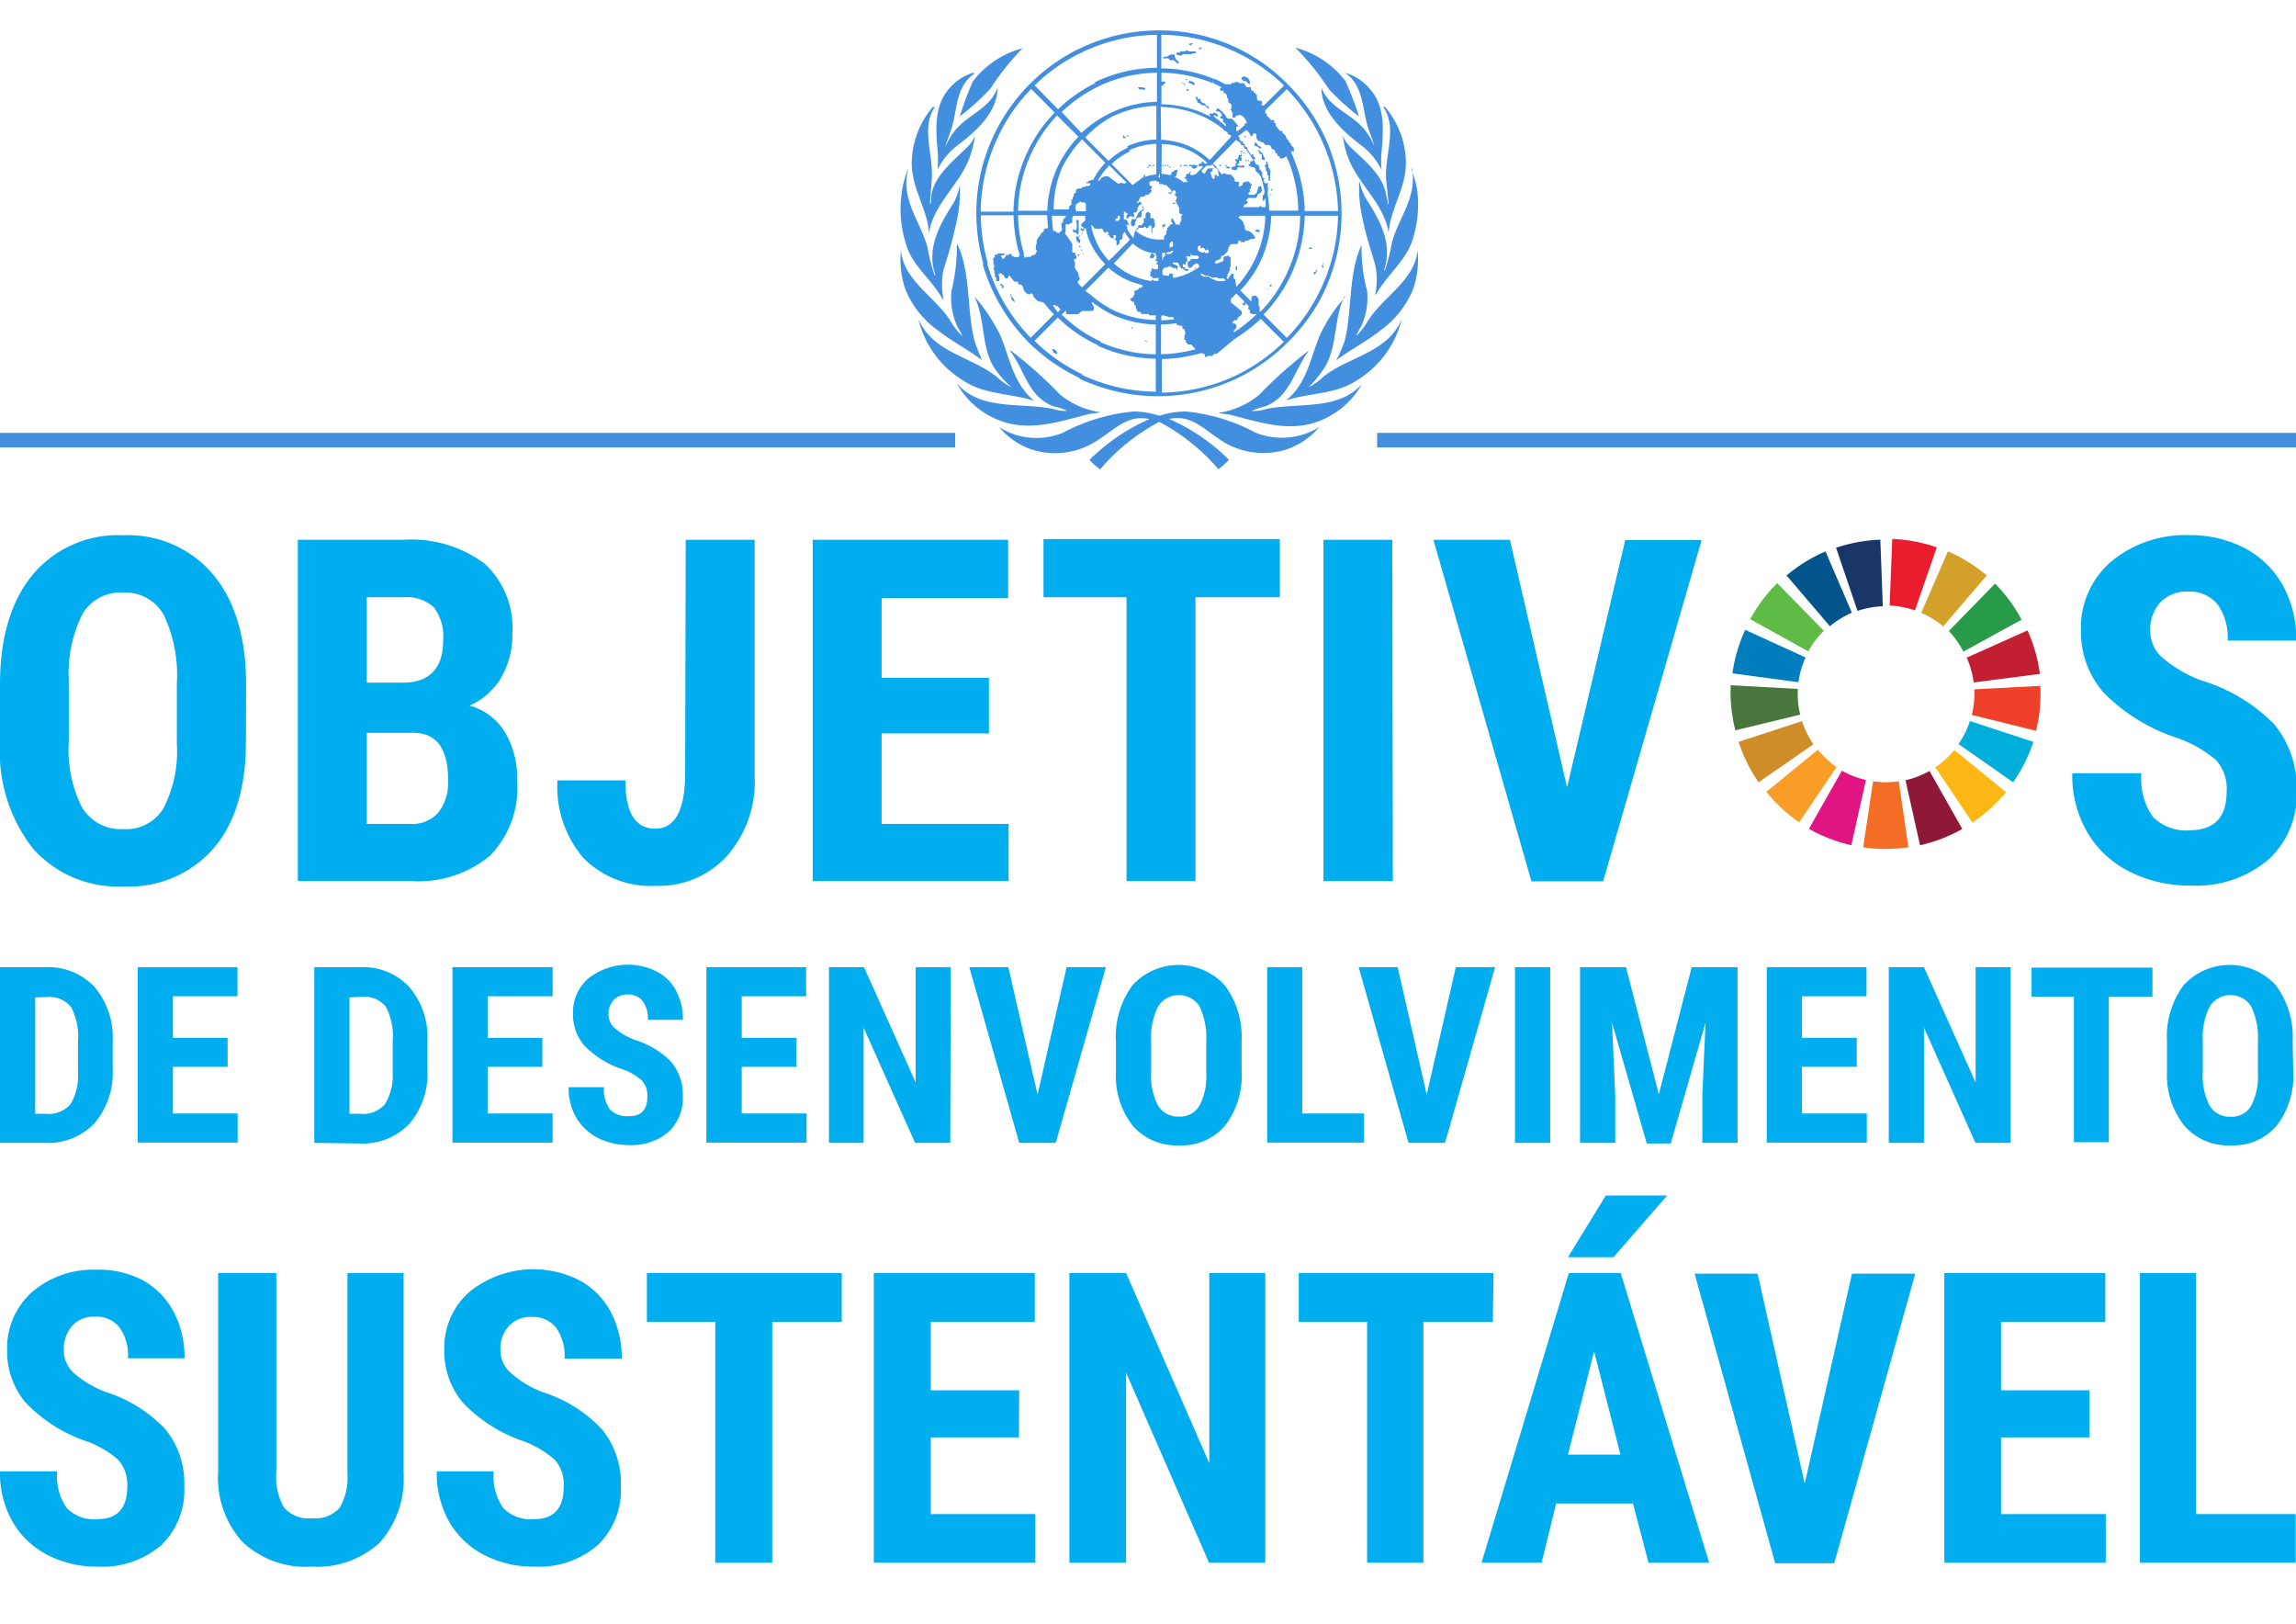
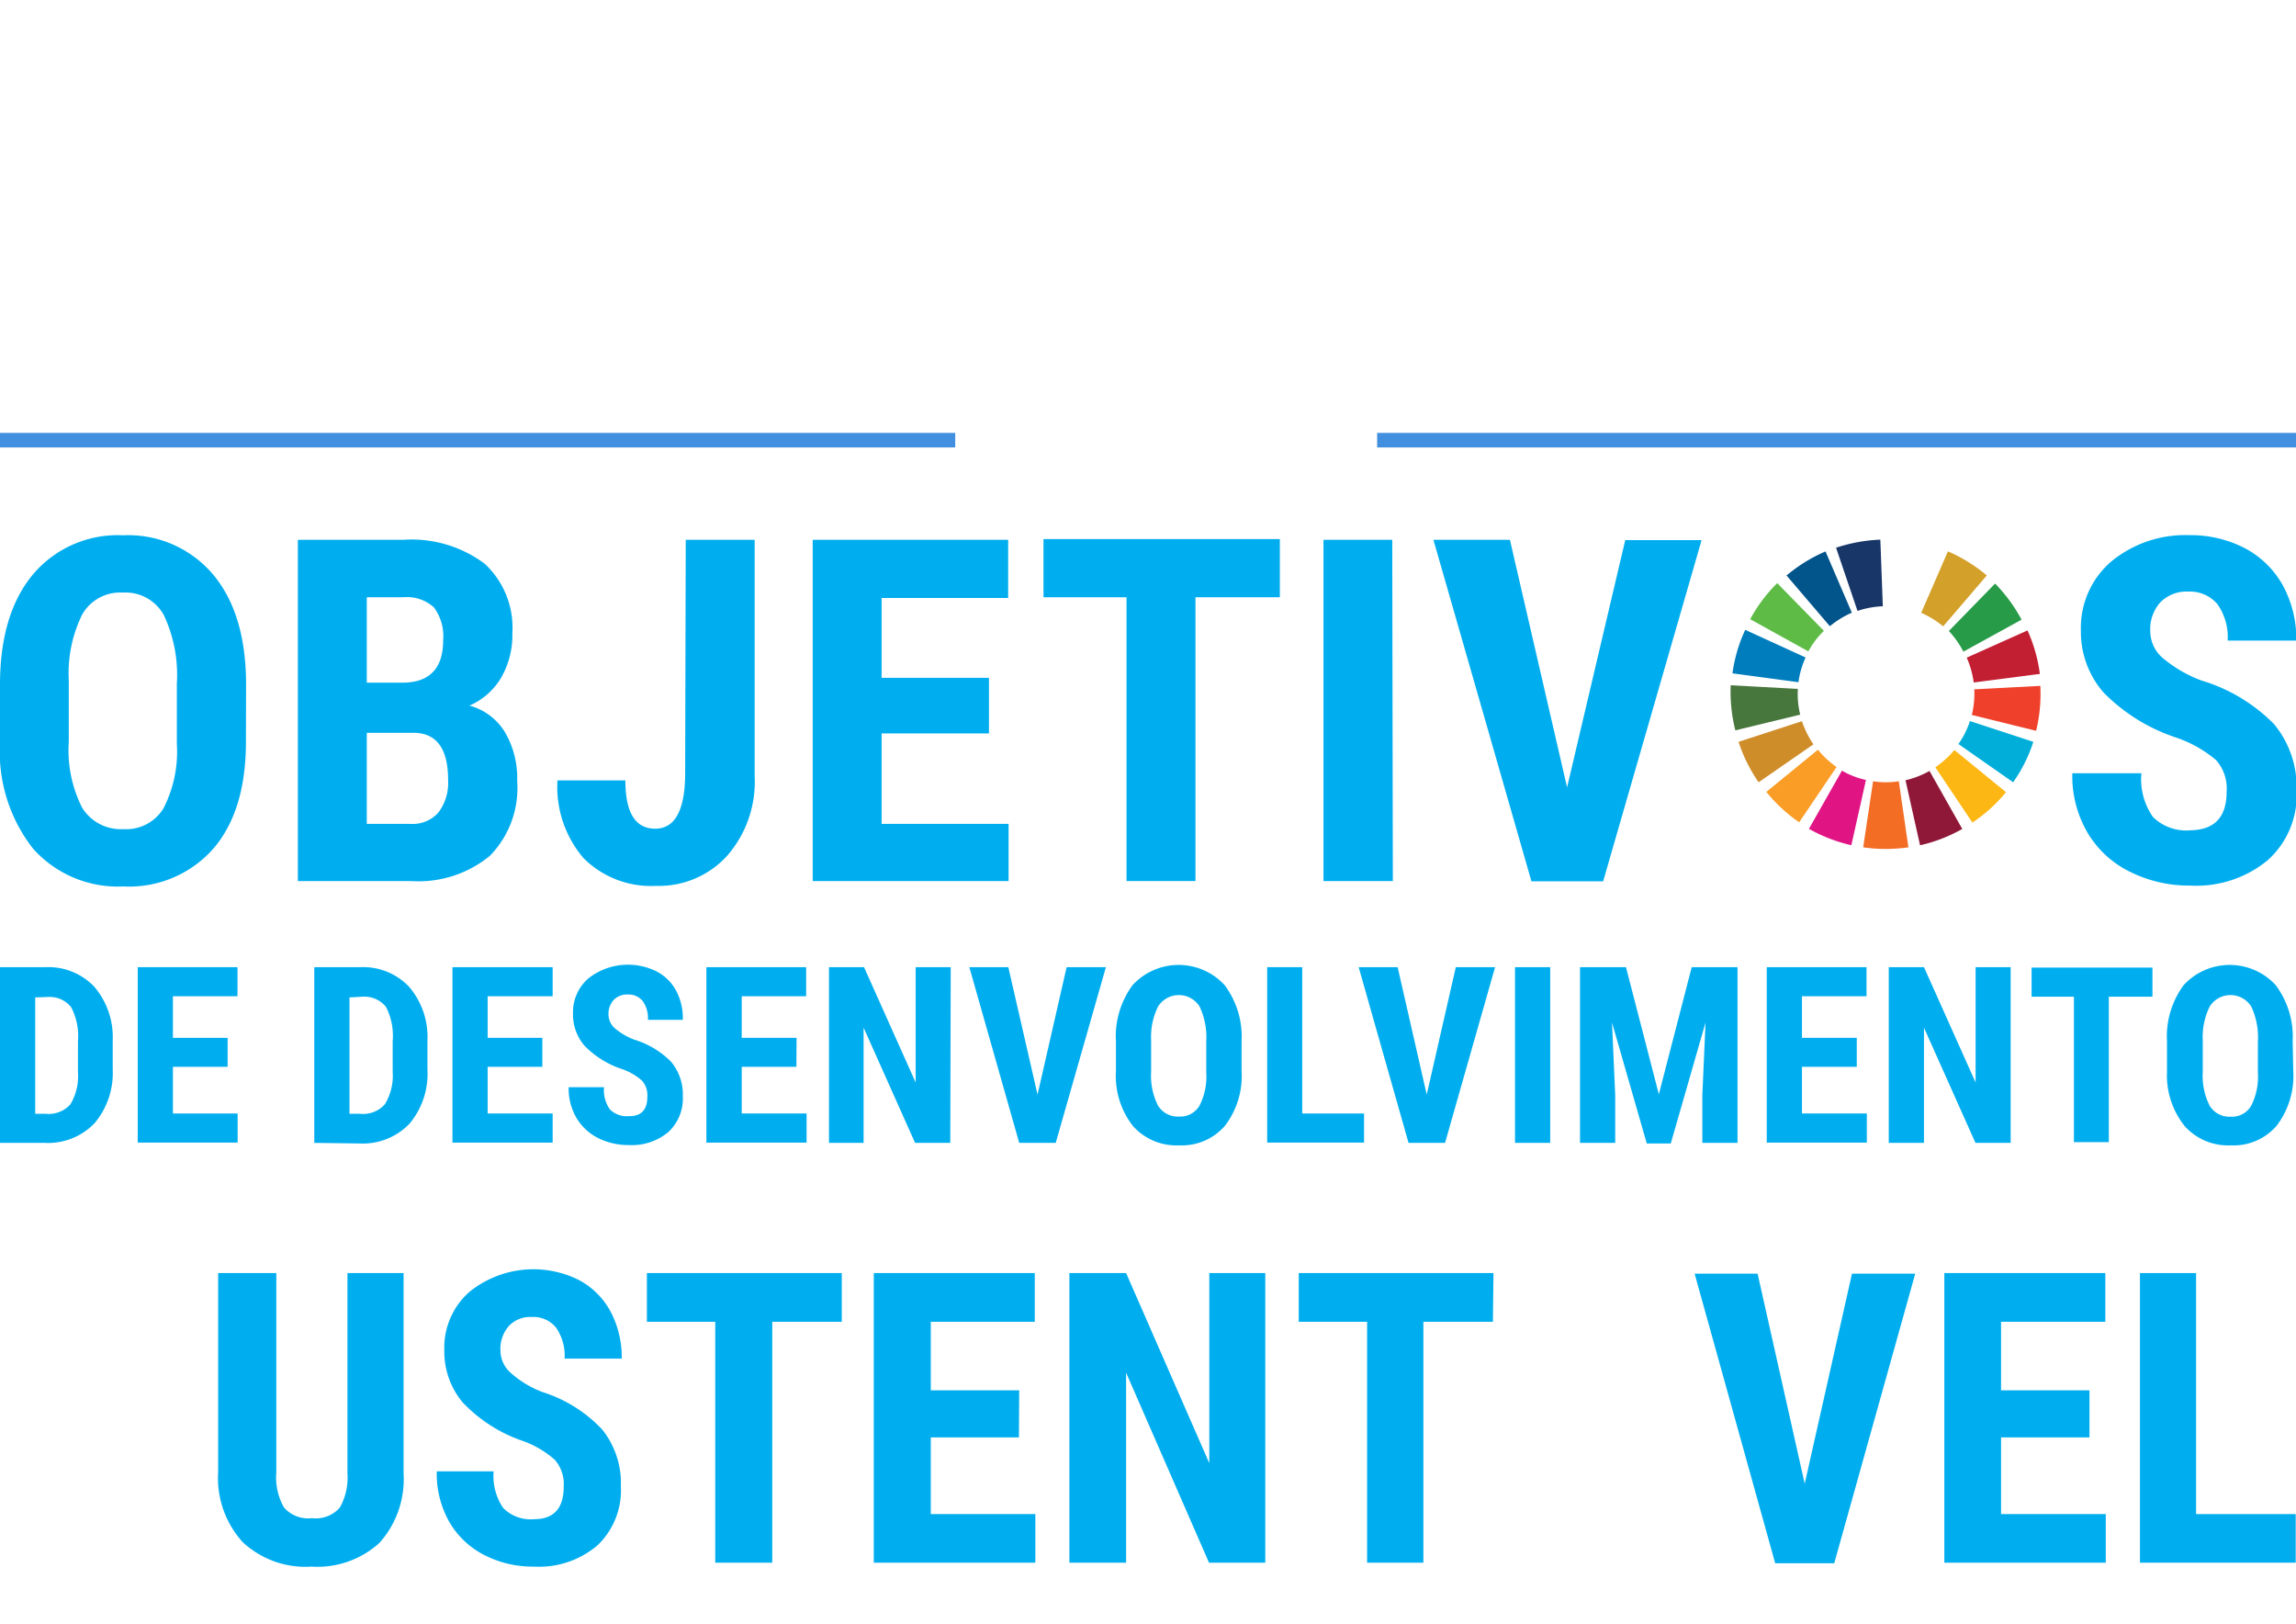
<svg xmlns="http://www.w3.org/2000/svg" id="svg2" viewBox="0 0 157.87 111.65">
  <defs>
    <style>.cls-1{fill:#418fde;}.cls-2{fill:none;stroke:#418fde;stroke-miterlimit:10;}.cls-3{fill:#c31f33;}.cls-10,.cls-11,.cls-12,.cls-13,.cls-14,.cls-15,.cls-16,.cls-17,.cls-18,.cls-19,.cls-3,.cls-4,.cls-5,.cls-6,.cls-7,.cls-8,.cls-9{fill-rule:evenodd;}.cls-4{fill:#279b48;fill-opacity:1;}.cls-5{fill:#d3a029;}.cls-6{fill:#eb1c2d;}.cls-7{fill:#183668;}.cls-8{fill:#02558b;}.cls-9{fill:#5dbb46;fill-opacity:1;}.cls-10{fill:#007dbc;}.cls-11{fill:#48773e;}.cls-12{fill:#cf8d2a;}.cls-13{fill:#f99d26;}.cls-14{fill:#e11484;}.cls-15{fill:#f36d25;}.cls-16{fill:#8f1838;}.cls-17{fill:#fdb713;fill-opacity:0.99;}.cls-18{fill:#00aed9;}.cls-19{fill:#ef402b;}.cls-20{fill:#00aeef;}</style>
  </defs>
-   <path id="path974-0" class="cls-1" d="M79.7,2.09a12.55,12.55,0,0,0-5.63,1.33l.14.27a12.33,12.33,0,0,1,5.34-1.3V4.66a9.9,9.9,0,0,0-4.28,1L75.4,6a9.54,9.54,0,0,1,4.15-1V7a7.57,7.57,0,0,0-3.19.77h0a7.68,7.68,0,0,0-2,1.37L73,7.7A9.87,9.87,0,0,1,75.41,6l-.14-.27h0a10.17,10.17,0,0,0-2.52,1.78L71.14,5.87a12.19,12.19,0,0,1,3.08-2.19l-.14-.27A12.6,12.6,0,0,0,68.43,9.1h0a12.45,12.45,0,0,0-1.3,5.55,13,13,0,0,0,.5,3.54l.3-.07a12.34,12.34,0,0,1-.49-3.32h2.25a10.26,10.26,0,0,0,.43,2.76l.3-.08A9.63,9.63,0,0,1,70,14.79h2a8.66,8.66,0,0,0,.07.89,2,2,0,0,0-.27.06l-.06.21c-.14,0-.23.26-.23.26s-.21.18-.17.22-.06.05-.06.05v.28l-.06.1v.3c.08,0,.06.15.06.15s-.1.18-.1.18l-.26.09-.06.08-.33,0-.09.09h0c0-.08,0-.16-.08-.25l-.3.08,0,.09h-.37l0-.06-.13,0,0-.15-.19,0,0,.07-.2,0c0,.13-.21.32-.23.27s-.17-.2-.1-.23l.23-.05v-.09l-.48,0,0,.08-.19,0v.2l-.09,0c-.06,0,0,.19,0,.19s0,.23,0,.23.06.22.06.22-.06.1-.06.1a.19.19,0,0,0,.1.16.14.14,0,0,0,0,.2l0,.22.09.05v.15l0,.09h.21V19c-.18-.2.15-.26.17-.18s.15.11.15.11c0,.19.24.31.3.12s.12-.08.16,0a2,2,0,0,0,.28.32H70l0,.18c.22,0,.29,0,.37.3a.57.57,0,0,0,.33.38l.17,0c0-.15.18,0,.18.11s.34.37.34.37l.35.08.06.05a9.72,9.72,0,0,0,.67.77l-1.6,1.61a12.33,12.33,0,0,1-3-5.12l-.3.07a12.74,12.74,0,0,0,3.17,5.38A12.43,12.43,0,0,0,74.27,26l.16-.26a12.29,12.29,0,0,1-3.3-2.31l1.6-1.6a9.82,9.82,0,0,0,2.81,1.92l.15-.27A9.53,9.53,0,0,1,73,21.63l.29-.29a.17.17,0,0,1,0,.1c0,.19.12.16.12.16l.72,0,.26-.22.64,0c.33,0,.13-.46.07-.46a.16.16,0,0,1,0-.16,8,8,0,0,0,1.66,1l.15-.27A7.23,7.23,0,0,1,75,20.27L74.62,20l1.59-1.6A5,5,0,0,0,78,19.44h0l.54.16s0,0,0,.07-.1.12-.1.12l-.11,0-.08.12L78,20l0,.27-.07.05v.12l-.09,0v.06l-.13,0,.07.19.1.05c.18,0,.1.24.1.24l.1,0,0,.14.1.21c0,.15.16.11.21.11s.1.15.1.15h.5s0,.06.06.08a2,2,0,0,0,.42,0V22a7.15,7.15,0,0,1-2.68-.57l-.15.27a7.76,7.76,0,0,0,2.83.61v2.05a9.7,9.7,0,0,1-3.85-.86l-.15.26a9.91,9.91,0,0,0,4,.9v2.27a12.24,12.24,0,0,1-5.12-1.18l-.15.27a12.64,12.64,0,0,0,11.1-.13,12.77,12.77,0,0,0,3.22-2.33A12.44,12.44,0,0,0,91,20.15h0A12.66,12.66,0,0,0,91.35,10a12.67,12.67,0,0,0-2.77-4.17A12.27,12.27,0,0,0,84.38,3h0a12.31,12.31,0,0,0-4.68-.91Zm.15.3a12.12,12.12,0,0,1,4.44.89h0a12.28,12.28,0,0,1,4,2.6L86.91,7.24a.15.15,0,0,1-.13,0c-.09,0,0-.13,0-.13V7l-.08-.08s-.21,0-.22,0a1.89,1.89,0,0,1-.06-.21V6.49l-.1,0V6.38H86.2V6.24l-.07,0-.08,0L86,6l-.28,0-.09-.13-.1-.15-.32,0-.08-.08-.13,0-.09,0,0,.06h-.24l0,.08a1.34,1.34,0,0,1-.44,0c-.25-.13-.49-.26-.75-.37l-.1.29a6.45,6.45,0,0,1,.59.29s0,.08-.06.08,0,.17,0,.17h.22s0,.15,0,.15c.19,0,.27.24.24.31s.08.06.08.06a1.38,1.38,0,0,1,0,.26s.17.09.21.17,0,.33-.06.35.1,0,.09.11,0,0,.06.11l0,.32.18,0c0-.17.35-.18.4-.16a.8.8,0,0,1,.39.49c0,.08-.14.09-.14.09V8.6L85.13,9S85,9,85,9s0-.27,0-.27.11-.08.17,0-.43-.64-.54-.58A.26.26,0,0,1,84.29,8c0-.11-.46-.5-.46-.5s-.15-.1-.17,0-.08.13,0,.17.06-.06.15,0,.25.21.19.29a.4.4,0,0,1-.13.1l.09.1h.13l0,.22a.51.51,0,0,1,.19.17.25.25,0,0,1,0,.14A10.38,10.38,0,0,0,83.45,8V8c0-.09.09-.13.16,0l.13,0,0-.11-.18-.14h-.14a.07.07,0,0,1-.1.06c-.09,0,0,0-.11,0s0,.13,0,.2l-.6-.28h0a7.5,7.5,0,0,0-2.75-.56V5.89c.08,0,.12,0,.13-.06s0-.06.1-.08,0-.17-.09-.15a.14.14,0,0,1-.14,0V5a9.43,9.43,0,0,1,3.5.71l.1-.29a9.76,9.76,0,0,0-3.61-.72ZM82,2.94,81.85,3l-.08,0,0,.07.1.06h0L82,3Zm.58.3-.1.08-.06-.06,0,.05.09.09,0,0,0,0,.13-.1Zm-12.23.07A6.31,6.31,0,0,0,66.89,5.6,20.56,20.56,0,0,0,66,8a16.63,16.63,0,0,0,2.11-1.92A17.59,17.59,0,0,1,70.32,3.31Zm18.75,0a17.55,17.55,0,0,1,2.26,2.8A15.91,15.91,0,0,0,93.44,8a21.69,21.69,0,0,0-.93-2.43,6.34,6.34,0,0,0-3.44-2.29Zm-7.43.16a.19.19,0,0,0-.12,0c0,.06-.09.06-.09.06l-.29,0c0,.07-.17.13-.19.07h0c0-.11-.19.15,0,.19a.53.53,0,0,0,.33,0l0-.07h.64A.32.32,0,0,0,82,3.68s.16-.05.22,0,0-.18-.06-.15a.68.68,0,0,1-.19,0h-.22s-.06-.06-.11,0Zm-1.09.26-.17.06-.18.11-.19,0-.1.11.41,0,.07.13.29,0,.2.19c.16.06.2,0,.09-.11h0l-.16-.17V4l-.06-.06,0-.18ZM66.92,5a3.45,3.45,0,0,0-1.67,1.11c-1,1.12-.92,2.77-.78,4.24a8.22,8.22,0,0,1,0,1.31A4.6,4.6,0,0,1,65.83,10c1.32-1,2.75-2.28,2.77-4C68.17,7.29,66.85,7.79,66,8.61a4.16,4.16,0,0,0-1,1.51l0,0c.11-.49.31-.92.46-1.39.36-1.29.29-2.83,1.55-3.68ZM92.48,5c1.25.85,1.18,2.39,1.56,3.68.14.46.34.9.46,1.39l0,0a4.28,4.28,0,0,0-1-1.51c-.88-.83-2.2-1.32-2.64-2.54,0,1.69,1.46,3,2.77,4A4.63,4.63,0,0,1,95,11.69a6.41,6.41,0,0,1,0-1.31c.14-1.47.22-3.12-.79-4.24A3.45,3.45,0,0,0,92.48,5Zm-6.89.25c-.1,0-.25.07-.23.14a.21.21,0,0,0,.16.16l.19.06s.24.28.23.14c0-.39-.2-.39-.26-.47a.12.12,0,0,0-.09,0Zm-4,.16-.06.11.07,0,.05-.11Zm.23.12s-.07.09-.13.12l.15.08a.18.18,0,0,1,.17.11s.13,0,.13,0l0-.09-.1-.13L82,5.61s-.15,0-.15-.05Zm-.13.12c-.06,0-.1,0,0,0A0,0,0,0,0,81.72,5.68Zm-.42,0v.08h.1l.08.12.06,0-.09-.14v0H81.3ZM78.37,6c-.07,0-.13,0-.13,0a.54.54,0,0,0,.12.15s.19,0,.2,0,.14.06.16,0,.06-.12-.06-.12S78.57,6,78.53,6s-.09,0-.16,0Zm10.11.13a12.33,12.33,0,0,1,2.61,4h0A12.16,12.16,0,0,1,92,14.51H89.71A9.94,9.94,0,0,0,89,11c-.06-.16-.13-.32-.2-.48s.06-.13.14-.11,0-.28,0-.28-.18-.13-.17-.19-.17-.19-.17-.25-.16-.15-.15-.2-.09-.2-.09-.2l-.19-.18,0-.11-.16,0-.3-.37V8.46h-.09V8.3l-.09-.05-.14,0-.28-.3,0-.15H87l0-.22Zm-6.89,0v.11h.14l0-.1Zm-10.67,0,1.6,1.61a9.56,9.56,0,0,0-1.84,2.64,10,10,0,0,0-1,4.17H67.43a12.29,12.29,0,0,1,1.25-5.26h0A11.89,11.89,0,0,1,70.92,6.1Zm11.29.6h0s0,0,.07.12,0,.2.13.23.14.05.16.1.15.06.15.06l.1,0,.3.26v-.1s0-.1-.07-.1-.18-.07-.16-.13-.21-.1-.21-.1-.21-.2-.14-.18,0-.09,0-.09a1,1,0,0,1-.19,0s0-.13,0-.13a.49.49,0,0,0-.14,0Zm-7,.09-.06,0,.08.08,0,0Zm-11,.53s0,0-.07,0a6.07,6.07,0,0,0-1.45,3.82c0,1.84,1.06,3.13,1.19,4.85.27-1.8,1.78-3.08,2.57-4.67a6.66,6.66,0,0,0,.58-2,2.15,2.15,0,0,1-.54.78c-1,1-2.22,1.92-2.45,3.29A5.58,5.58,0,0,1,64,14s0,0-.06,0l.13-1.69c.12-1.65-.76-3.49.2-4.95Zm30.9,0c1,1.46.08,3.3.2,5L95.48,14s0,.06-.06,0c0-.19-.07-.39-.11-.59-.22-1.37-1.43-2.32-2.45-3.29a2.29,2.29,0,0,1-.53-.79,6.31,6.31,0,0,0,.58,2c.79,1.59,2.3,2.87,2.57,4.68.13-1.73,1.19-3,1.19-4.85a6,6,0,0,0-1.45-3.82s0,0-.07,0Zm-15.6,0V9.59a5.15,5.15,0,0,0-2,.47l.13.27h0a4.75,4.75,0,0,1,1.87-.44V12a2.46,2.46,0,0,0-.77.16h0l0-.15.06,0-.1,0-.07.1,0,.11-.13,0v.07H78.4v.07a2.6,2.6,0,0,0-.52.37l-1.45-1.46a4.77,4.77,0,0,1,1.25-.85l-.13-.27a4.84,4.84,0,0,0-1.33.91l-1.6-1.61A7.39,7.39,0,0,1,76.5,8a7.47,7.47,0,0,1,3-.72Zm.3,0a7.37,7.37,0,0,1,2.64.55,5.65,5.65,0,0,1,.66.31l0,0a6.9,6.9,0,0,1,1,.67h0a.21.21,0,0,0,.11.13h.07l.12.1v.11c.09,0,.23.08.25.16L83.18,11a5.29,5.29,0,0,0-1.53-1,5.42,5.42,0,0,0-1.81-.39Zm-7.12.59,1.46,1.46a8,8,0,0,0-1.44,2.09h0a7.92,7.92,0,0,0-.7,3H70a9.77,9.77,0,0,1,2.73-6.6Zm13,1c.18.11.31.34.29.39s.15,0,.15,0c0-.23.25-.16.26-.08s0,.24,0,.24l.06.12.09.09.14,0,0,.08.17,0,.15.19s.2,0,.25,0,.13.06.14.12a.61.61,0,0,0,.09.17s.15,0,.17.09a.89.89,0,0,0,.07.16l.13.11,0,.12h.14l0,.15h.23l.13-.09.11-.07c0,.11.09.21.13.32a9.7,9.7,0,0,1,.68,3.43h-2a7.6,7.6,0,0,0-.1-1.08s0-.1,0-.11,0-.23,0-.23a.21.21,0,0,0,0-.2.27.27,0,0,1,.06-.27l-.1,0-.1,0-.08,0a2.33,2.33,0,0,0-.07-.25h0l.06,0v-.08l-.09,0-.06-.16v-.27l-.09-.06,0-.1-.1,0,0-.16-.09-.19h-.13c-.06-.12-.12-.24-.19-.36l0,0,.1,0v-.14l-.12-.08,0-.15s-.13,0-.12.1,0,0,0,0c-.09-.15-.18-.28-.28-.42a0,0,0,0,1,0,0c0-.1,0-.15-.06-.17s-.1,0-.12-.13a.19.19,0,0,0-.13-.13l0-.15-.09.06-.15-.18,0-.14a.13.13,0,0,1-.09-.07Zm.82,2Zm-9-1.66-.05.06.08.07.05-.07Zm-.29.06,0,.14h.19c.07,0-.07-.09-.07-.09S77.23,9.32,77.25,9.25Zm8.43,0h-.07v.11h.08ZM74.4,9.58,76,11.19a4.74,4.74,0,0,0-.84,1.19s-.11,0-.12,0-.21.08-.21.08l0,.05-.13,0,0,.08-.15,0h.38c.1,0,0,.22-.1.2l-.17,0-.06.06h-.17l-.08.11-.24,0s-.14.11-.13.15,0,.16-.06.16-.12.11-.09.15-.08.17-.08.17l0,.13-.08,0v.35l-.15.1v.15l-.07.08h-1A7.37,7.37,0,0,1,73,11.59a7.78,7.78,0,0,1,1.39-2ZM85,9.61a1.67,1.67,0,0,0,.13.12l.06,0,.13.14,0,0c0,.15.06.11.13.1s0,.05.06.07,0,.21.15.19h0c.16.22.31.45.45.68v0h0a.3.3,0,0,1,.06.11.11.11,0,0,0,0,.06l-.21,0v.2l-.1,0,0,.13h.14s0,.15,0,.09.36,0,.33.17.32.23.29.43l.06,0c.06.18.11.36.16.54l0,0,0,0a4.1,4.1,0,0,1,.1.48c0,.14,0,.28-.12.32s0,0,0,0l0,.29c0,.13.1.06.13,0s0-.06.07-.08a5.68,5.68,0,0,1,0,.59H85.5a.14.14,0,0,0,0,0l.06-.18.22-.06,0-.17-.11,0s.12-.23.19-.23a4.1,4.1,0,0,0,.51,0,.66.66,0,0,0,.12-.27s.1,0,.14-.06a.36.36,0,0,0,.15-.17s-.06-.37-.11-.32a.37.37,0,0,1-.17.08l0,.15-.06.05a.41.41,0,0,1,0,.13.25.25,0,0,1-.13.14l-.06.06a1.92,1.92,0,0,1-.34,0,.1.1,0,0,1,0-.19c.08,0,0-.22,0-.22H86s0-.23.06-.23,0-.08-.06-.12-.12-.16-.17-.15a1,1,0,0,1-.25,0l0,.08-.14,0s0,.1,0,.13-.37.28-.25,0l0-.07v-.12H85s-.11,0-.11-.1a.42.42,0,0,0,0-.11l-.27-.3-.32,0,0-.06-.19,0L84,12c-.1-.15-.19-.28-.29-.41v0s-.15-.25-.23-.26l-.08-.09Zm1.25.16a0,0,0,0,0,0,0c0,.06.06.08,0,.15a.08.08,0,0,0,.07.11.28.28,0,0,1,.14.06.33.33,0,0,1,.13.11l.13,0s0-.13,0-.09-.09-.09-.14-.07-.07-.06-.13-.12,0-.08-.1-.11-.05,0-.07,0Zm-6.37.13A4.65,4.65,0,0,1,83,11.19l-.09.08s-.17-.07-.17-.11-.13-.12-.12,0-.09.11-.11.09-.1.07-.1.07,0,.1.05.11.22-.05.23,0a.64.64,0,0,0,0,.07l-.51.51H82c0,.11-.21,0-.17-.09a.25.25,0,0,0,.06-.13l-.06,0-.08.15c-.17,0-.23.1-.19.17s0,0-.08.07,0,.09.1.13,0,0,0,.1.11,0,.13,0l-.1.1a.43.43,0,0,1-.19,0,.07.07,0,0,1,0,.05,2.29,2.29,0,0,0-.67-.4s.11,0,.14-.12a1.88,1.88,0,0,0,.07-.37s-.2,0-.21.05-.14.1-.14.1-.1,0-.06.09-.07.08-.07.08v.07a2.18,2.18,0,0,0-.62-.11Zm6.75.43-.15,0c0,.05.11.09.11.14s0,.09,0,.1.13,0,.16.05a.6.6,0,0,1,0,.23c0,.05,0,.13.08.13s.08,0,.08.05.07-.15.07-.15a.55.55,0,0,1-.11-.16s-.06-.19-.06-.21-.1,0-.13-.06-.11-.14-.11-.14Zm-1.21.05-.13,0v.08l.13,0Zm.08.1v.06h.08v-.06Zm-.1.12a.21.21,0,0,1-.23.05s0,.25-.1.3h-.17a.71.71,0,0,0,.07.11s.13.11,0,.16,0,0,0,0,0,.27-.13.23-.16.15-.16.19.45.07.39,0,.05-.13.05-.13l.37,0c.06,0,.11,0,.07-.08s-.15-.05-.15-.05a.5.5,0,0,1-.29,0c-.14-.08,0-.1,0-.1s.14-.09.09-.15,0-.19,0-.13.14.07.17,0,0-.15-.06-.19.12-.06.06-.13a.3.3,0,0,1-.09-.14Zm.25.39v.09h.08V11Zm.17,0,0,.08.07,0,0-.08Zm1.24.11s0,.15,0,.18-.06.07-.1.11.08.09.08.13,0,.23,0,.23.09,0,.1.09,0,.15,0,.17.11.06.09.11a.64.64,0,0,0,0,.16l0,.11.1.06s0-.3,0-.32,0-.19,0-.19.06-.24,0-.24,0-.13-.09-.17,0-.22-.06-.27,0-.11-.09-.15Zm-3.09.24-.13,0v.08l.13,0Zm-1.92,0h-.08l-.2,0,0,.09.14,0s.06.05.06.09.09.08.14.08a.65.65,0,0,0,.19-.1s.06-.19,0-.17-.15.09-.16,0,0,0-.08,0Zm-5.81,0,1.25,1.24h-.13c0,.11-.17,0-.17,0s-.21,0-.21,0c0,.15-.24-.06-.24-.06l-.44-.32c-.26-.23-.64.06-.65.13s-.08.1-.16.08a4.8,4.8,0,0,1,.75-1Zm5,0h-.08l0,.12.07,0Zm.41,0-.28,0v.07h.28Zm-2.38,0v.08h.1v-.08Zm.65,0v.08H80v-.07Zm.17,0v.07l.09,0v-.08Zm-1,0v.08h.09v-.07Zm2.09,0h0l0,.08,0,0Zm3.08,0,0,.09.07,0,0-.09Zm-1,0,.14,0,.17.23-.16,0h-.1l-.19,0a.56.56,0,0,0-.23.28c-.08.17-.27,0-.27-.13l.33-.33H83l.25,0Zm-3,0v.07h.1v-.07Zm-1.29,0v.08l.1,0v-.08l-.1,0Zm0,.11h-.07v.08h.08Zm1.51,0h-.08v.09h.08Zm4,0h-.14c-.06,0,0,.06,0,.13l.15,0s.12-.05.1-.09-.06,0-.11,0Zm-.85.07c0,.07.09.14.14.2a.16.16,0,0,0,0,.12c0,.19.1.27,0,.27a.14.14,0,0,1-.15-.1s-.1,0-.1,0,0,.15,0,.2-.06.13-.09.1-.14-.16-.12-.2-.17-.28,0-.32,0-.15.07-.18l.09-.05h.1Zm-21.17.05A6.5,6.5,0,0,0,62,13.28a7.8,7.8,0,0,0,.33,3.6c.41,1.39,1.76,2.37,2.46,3.65l.09.07a5.07,5.07,0,0,1,0-2.09,30.21,30.21,0,0,0,.87-3.17A9.72,9.72,0,0,0,66,12.73,4.38,4.38,0,0,1,65.54,14c-.92,1.42-1.87,3.1-1.22,4.92,0,0,0,0-.06,0A13.5,13.5,0,0,1,63.77,17c-.45-1.71-1.76-3.14-1.38-5.11Zm34.62,0c.38,2-.92,3.4-1.37,5.1a13.16,13.16,0,0,1-.49,1.92s-.05,0-.06,0c.64-1.82-.3-3.49-1.23-4.92a4.54,4.54,0,0,1-.47-1.26,9.4,9.4,0,0,0,.23,2.62c.2,1.09.57,2.11.86,3.16a4.9,4.9,0,0,1,0,2.09l.09-.07c.69-1.27,2-2.26,2.46-3.65a7.9,7.9,0,0,0,.33-3.59,8.26,8.26,0,0,0-.4-1.37Zm-17.33.34,0,.3-.14-.05h-.09l0-.07-.07,0v.29l.07.06.06.06h.13l0,.16H80l0,.06.19,0,.36.37,0,.12-.06,0c0,.1-.17,0-.17,0v.08h.09l.09.06.13-.22c.14-.1.21,0,.22.11s-.06.06-.06.06v.18l.07,0a.15.15,0,0,1,0,.24l0,.13a.14.14,0,0,1-.17.09l-.06.08-.15,0,.3,0c0-.11.1-.13.14-.08a.26.26,0,0,1,0,.14l.08,0,0,.14.08,0v.41l.09.1c.15-.06.15,0,.08.09s0,.28,0,.28l-.06.06v.11l-.07.05v.15a.37.37,0,0,0-.33,0c-.11-.08-.35-.05-.35,0s-.1.13-.1.13l-.09.1c.06.13-.06.15-.06.15v.24l-.15.15v.23H79.7a2.41,2.41,0,0,1-1.6-.6l0,0a.27.27,0,0,1,.17-.12l0-.09.35,0a.1.1,0,0,1,.19,0c0,.06.13,0,.13,0l.09-.15h.14V16l.06,0V15.7a.24.24,0,0,0,.18-.26l0-.06,0-.09c-.1,0-.05-.13,0-.11s-.09-.11-.09-.11S79.3,15,79.3,15h-.2v-.18l0-.17-.19-.09-.14.13,0,.18V15l-.13,0,0,.35-.1,0v.13l-.13,0-.14,0,0,.15-.1.06L78,16l-.06.37a2.43,2.43,0,0,1-.43-.63.88.88,0,0,0,0-.17c-.11-.06-.05-.23.08-.08s-.08-.31-.08-.31l-.1-.09-.13,0a2.34,2.34,0,0,1,0-.38.86.86,0,0,1,0-.16s.07,0,.07,0l.08.07.11.09,0,.07-.08,0v.11l0,.14h.1a.21.21,0,0,1,.38-.07l.07-.19c-.17-.09,0-.22.05-.16s.17-.17.17-.17.09.11,0,0a.16.16,0,0,1,.06-.23c0-.15.17-.13.17-.13v-.2l-.17,0c0,.18-.19,0-.12,0a.45.45,0,0,0,.15-.11v-.11l.08,0,0-.13h.19l.16-.07,0-.06.18,0,.25-.23,0-.1c-.16,0,0-.11,0-.11l0-.19h-.14l0-.28a1.83,1.83,0,0,1,.53-.07ZM87.4,13v.1h.07l0-.11Zm-.05.35,0,.07.07,0,0-.08Zm-13.16.51a.33.33,0,0,1,.21.06l.17,0a.17.17,0,0,1,.09.1c0,.12,0,.24,0,.36a.14.14,0,0,1,0,.05l0,.1h-.48l-.14,0c-.15-.09-.07-.43-.07-.43a.45.45,0,0,1,.31-.2Zm4.4.24,0,.06h-.06l0,.11h.08l0,.08-.06.05,0,.06-.1,0-.23.23v.09l-.07.1-.07.19h-.27l-.05.23,0,.19.23.09,0-.13.07,0,0-.13,0-.1.08-.09,0-.1.13-.08.15,0,.07-.08,0-.15v-.12l0-.07.15-.06v-.25h-.07l0-.09Zm8,.08v.07l.14,0v-.08Zm-.31.11,0,0-.09,0-.08,0,0,.06.1.06,0,0h0l.07,0v0l.07,0,0-.07Zm1.11.54H89.4a9.54,9.54,0,0,1-.91,3.95h0a9.54,9.54,0,0,1-1.82,2.65l-.06-.05c0-.15,0-.33,0-.33L86.54,21l0-.32c.06-.17-.24-.42-.26-.36s-.2,0-.2.06-.09.3,0,.39,0,0,0,0l-.8-.8a7.75,7.75,0,0,0,1.47-2.18,8.09,8.09,0,0,0,.66-3Zm2.36,0H92A12.18,12.18,0,0,1,90.75,20h0a12.23,12.23,0,0,1-2.27,3.23l-1.6-1.61a9.84,9.84,0,0,0,1.88-2.71h0A10.21,10.21,0,0,0,89.71,14.82Zm-4.45,0H87a7.3,7.3,0,0,1-.62,2.81A7.52,7.52,0,0,1,85,19.73a4.73,4.73,0,0,0-.08-.54l-.1-.05,0-.32h-.14l-.22.3,0,.09-.13-.13L84.4,19v-.16l.09-.07v-.13l.07,0,0-.29h.06v-.62l-.19-.18c0,.06-.21.06-.21.06s-.06.09-.1.09.06.11,0,.19A.14.14,0,0,1,84,18l-.19.05-.06.06h-.2V18l.06-.08.16-.05.13-.06.06-.13c0-.13.17-.11.17-.11s.29-.25.3-.36.12-.43.29-.43h.33c.13-.06.09-.23.09-.23l.17,0,0,.09s.22,0,.25,0,.07-.13.13-.09.27-.1.27-.1.33-.05.33-.05l0-.11a2.21,2.21,0,0,0-.25-.3s-.25-.18-.27-.12c-.21,0-.19-.33-.19-.33l-.08-.18c0-.11-.19-.33-.23-.3a.18.18,0,0,1-.1-.16Zm-12.9,0h.89v.07l-.19.2,0,.21-.11,0,0,.09,0,.27H73c.06,0,0,.17,0,.19s-.19.08-.12.13-.2,0-.2,0-.15-.14-.19-.11-.06,0-.08-.06a8.42,8.42,0,0,1-.08-1Zm1.31,0h.06l.06,0,.18,0v0h.61l0,.33-.17.15a.16.16,0,0,0,0,.3c.1,0,.06.26-.09.09-.23,0,.13.2,0,.15.23.11.17-.1.17-.1l.12-.09a3.86,3.86,0,0,0,.2.74h0A5.06,5.06,0,0,0,76,18.16l-1.6,1.6a3.08,3.08,0,0,1-.3-.33.65.65,0,0,1,.07-.16c.17-.11,0-.27,0-.27a.66.66,0,0,0-.09-.34.46.46,0,0,1-.17-.45V18c-.19-.19.08-.21.08-.21a.21.21,0,0,0-.06-.27l0-.16-.2,0,0-.6-.46-.66c-.09,0,0-.18,0-.18s0-.22,0-.22l0-.28.27,0,.06-.09h.13v-.34c0-.09.07-.11.11-.12Zm3.17,0H77l0,.26-.07,0,0-.06,0,.15h-.23l0-.15.14,0,0-.08ZM80.6,15a.07.07,0,0,0-.06.06v.17a1.64,1.64,0,0,0,.24.32c.06,0,.17,0,.1-.09s-.17-.3-.23-.41,0,0-.05,0ZM74,15.11v.09H74a1.32,1.32,0,0,1,0,.62s-.15,0-.18-.06-.09.16,0,.2.23,0,.24.15.11-.09.11-.09v-.88Zm6.1.26-.23.16a.18.18,0,0,1,.13.19c0,.11,0-.19.08-.17s0-.18,0-.18Zm-5.08.1a.47.47,0,0,1,.23.24,2.1,2.1,0,0,0,.5,0,.58.58,0,0,1,.19.32c.14-.19.44,0,.22.09.2.13.2.24.2.24.17-.05.17.08.17.12a1.45,1.45,0,0,0,.06-.19c-.2-.15.25-.2.13.06l-.08.11.13.1v.3c.29,0,.21-.38.21-.38l.13,0c0-.11.09-.05.09-.05-.06-.31.06-.44.14-.48a2.68,2.68,0,0,0,.36.52l-1.45,1.46a4.79,4.79,0,0,1-1-1.63,3.93,3.93,0,0,1-.23-.83Zm11.49.3c-.1,0-.23.07-.19.12s.2.06.25.06.1,0,0-.11A.1.1,0,0,0,86.48,15.77ZM74.42,16a.06.06,0,0,0-.06.05h0a.06.06,0,0,0,.06.05,0,0,0,0,0,0-.05S74.45,16,74.42,16Zm-.14.17-.19.13L74,16.18v.3l.21.27.07-.19,0-.11-.1,0,0-.19h.08Zm4.69.32-.11,0,0,.18.07.06.14,0s.19,0,.21-.21H79Zm1.61.1c.1,0,.08.26.07.35l-.23.08v-.28l.13-.15Zm-2.69.15a2.6,2.6,0,0,0,1.58.68h0s0,.12,0,.14,0,0,.07.06l0,.07c0-.06-.08,0,0,.07s-.07,0-.07.05,0,.06,0,.08,0,0,0,.06.16,0,.16,0,0-.08,0-.08h0V18l-.06,0v.1h-.1l.09.1h.07v.23c0,.16-.42.05-.45,0l0,.23-.08,0,0,.15,0,.22.14,0v.09h.34l.07-.06v.25l-.23,0-.09,0,0-.07h-.1l-.06.08a4.34,4.34,0,0,1-.88-.21h0a4.79,4.79,0,0,1-1.7-1Zm-12.1.13A12.52,12.52,0,0,1,65.42,20a4.8,4.8,0,0,0,.41,2.46,5.07,5.07,0,0,1,.34.65,4.61,4.61,0,0,1-.79-1c-1.06-1.72-3.28-2.83-3.43-4.92a6.37,6.37,0,0,0,.31,2.73,6.53,6.53,0,0,0,2.21,2.78c1,.78,2.16,1.38,3.06,2.07A13,13,0,0,1,67,23.4c-.54-2.14-.24-4.61-1.16-6.58Zm27.82,0c-.92,2-.62,4.44-1.15,6.57a9.74,9.74,0,0,1-.58,1.33c.9-.69,2.08-1.29,3.06-2.07a6.59,6.59,0,0,0,2.21-2.78,6.41,6.41,0,0,0,.32-2.74c-.16,2.09-2.38,3.21-3.44,4.92a4.72,4.72,0,0,1-.78,1,3.9,3.9,0,0,1,.33-.64A4.66,4.66,0,0,0,94,20a11.45,11.45,0,0,1-.38-3.16Zm-11.06,0s0,0,0,.06,0,.17,0,.17c.17-.15.31,0,.29.06s.09.07.15,0,.14.12.12.19-.25.07-.27,0,0-.05-.07,0a.19.19,0,0,1-.17,0l-.06-.05s0,0,0,0h-.06l-.12-.12c0-.07,0-.18,0-.21s.07-.08.13-.08Zm-8.25.05h-.1V17l.1,0ZM90.16,17a.28.28,0,0,0-.16.06l0,.06s.11-.05.12,0h.08a.09.09,0,0,0,0-.06Zm-15.83.13a.06.06,0,0,0,0,.06,0,0,0,0,0,0,.05.06.06,0,0,0,.06-.05A.06.06,0,0,0,74.33,17.15Zm6.32.06a.2.2,0,0,0,0,.07l.06,0-.11.09-.1.11-.13,0h-.16l0-.09-.09,0,0,.18-.06.08-.15.15c.16,0,0,.09,0,.13v-.52a2.53,2.53,0,0,0,.48-.07l0,0h.12v-.06a.48.48,0,0,0,.19-.05Zm-6.23.21a0,0,0,0,0,0,0h0a.05.05,0,1,0,.1,0A0,0,0,0,0,74.42,17.42Zm4.79,0c-.06,0-.11.2-.14.24s0,.11.08.1a.66.66,0,0,1,.15,0s.06-.09.08-.17a.17.17,0,0,0,0-.12s0,.08-.12,0Zm-5,.1-.11,0v.09h.11Zm7.64,0h.09l0,.07.39,0h0c.16.1.08.21,0,.23a.36.36,0,0,1-.14,0l0,0-.33,0,0,.13a.19.19,0,0,0-.19.25.19.19,0,0,1,0,.16l.14.07.18-.06c0-.13.13-.15.24-.23s.27.15.21.25a0,0,0,0,1,0,0,6.11,6.11,0,0,1-.61.36h0a4.42,4.42,0,0,1-1.06.36h0l-.13,0,0-.19c0-.13-.27-.13-.25,0s-.45,0-.46,0v-.35l.13-.14.29-.06c0-.13.15,0,.15,0a.13.13,0,0,1,.16.08l.16,0c.14,0,.06.05.06.11a.06.06,0,0,0,.08,0l0-.17.08,0-.08-.09-.13-.07-.16-.06c-.1-.14,0-.11.13-.1h.17a1.5,1.5,0,0,1,.19.32c0,.07.09.08.09.08h.12l0,.09h.11l0,.07h.23v-.11l-.21,0,0-.13-.15,0c-.05-.22,0-.28.1-.18l.08,0,0-.2.1,0,0-.27-.07,0v-.09l.32,0c-.06-.19,0-.26,0-.26Zm9.18.59-.07,0s0,0,0,0a.14.14,0,0,0,0,.07s0,0,.06,0l0-.07s0,0,0,0h0a.32.32,0,0,0,0-.09Zm-.07.15h-.08c0,.08.05.16.05.16l.06,0s0-.07,0-.14Zm-6,.07v.25h.1v-.25Zm-2.74.07-.1.06,0,.06.1-.06Zm8.27.17c0,.06,0,.14.07.15v-.08h0a.16.16,0,0,1,0-.07Zm-10.17.14v0Zm10.13,0-.08,0c-.08.05,0,.24,0,.19s.1,0,.11-.14,0-.1,0-.1Zm-7.89.09.3.16s.2,0,.2,0l.06.06a.17.17,0,0,1,.16.06c.07.07.4,0,.4,0l.09.08.14,0h.24l.14.14a1.31,1.31,0,0,1-.72,0,2.1,2.1,0,0,0-.31-.15s-.2-.17-.24-.11-.22-.07-.22,0-.16-.09-.16-.09L82.39,19l.19,0,0-.12s0,0,0,0Zm-1.83,0-.09.07,0,0,0,.06.09-.14Zm-11.95.72v.13h.1v.17H69l0-.19-.1,0v-.06Zm18.53.07v.11h.12v-.11Zm-.1.27,0,.07,0,0v.09l0,.05a.18.18,0,0,0,0-.13.15.15,0,0,0-.1-.1ZM85,20.17l.56.56c0,.09-.11.15-.16.12s.06.06.09.11a.08.08,0,0,0,.13,0,.66.66,0,0,0,0-.15l.25.26a.35.35,0,0,0-.05.17h0l.12.06v.22a.59.59,0,0,0,.43.06l0,.05a9.53,9.53,0,0,1-1.53,1.22v-.13c.23-.16.24-.46,0-.48S84.86,22,85,22l.09,0v-.13l.29-.26v-.21l-.63-.52c-.13-.05-.14-.21-.09-.36l.33-.32Zm-15.57,0,.09.22,0,.12.1.14.14.13,0-.09-.09-.19-.09-.06-.06-.18ZM67,20.39c.77,1.54.43,3.52,1.43,5a7.27,7.27,0,0,0,1.15,1.26h0a4.93,4.93,0,0,1-1-.7c-1.75-1.46-4.38-1.64-5.43-4a6.82,6.82,0,0,0,3.16,4.26c1.42.93,3.24.83,4.81,1.35-1.46-1.18-1.68-2.94-2.33-4.48A11.58,11.58,0,0,0,67,20.39Zm25.51,0a10.77,10.77,0,0,0-1.76,2.66c-.65,1.54-.87,3.31-2.33,4.48,1.57-.52,3.4-.42,4.81-1.34a6.88,6.88,0,0,0,3.16-4.26c-1,2.37-3.68,2.56-5.43,4a4.63,4.63,0,0,1-1,.71v0A7.59,7.59,0,0,0,91,25.38c1-1.47.67-3.45,1.44-5ZM72.56,21a.42.42,0,0,1,.28.18.24.24,0,0,0,.08.1l-.19.19L72.39,21h0A.13.13,0,0,1,72.56,21Zm7.51.71a.71.71,0,0,1,.22.06.41.41,0,0,0,.33,0l.13.17a6.55,6.55,0,0,1-.9.08V21.7a.46.46,0,0,1,.22,0Zm6.6.19,1.6,1.6a12.38,12.38,0,0,1-3,2.17,12.18,12.18,0,0,1-5.38,1.32V24.68a10.14,10.14,0,0,0,2.7-.41l.22.06.06.21h.1l.07-.07h.31l.15-.15.17,0,1.2-1a11.89,11.89,0,0,0,1.84-1.42Zm-5.76.37,0,.06.21.06.15,0,.06.22.11,0,0,.14c.14.1,0,.32,0,.32v.29l.1.05v.11l.16.16.2,0,.31.33a9.77,9.77,0,0,1-2.38.34V22.31a9.26,9.26,0,0,0,1.07-.09Zm-3.07.21-.08.06,0,0,0,0,.09.06.05-.06-.05,0,0,0Zm.9.92,0,.07.07,0,0,0,0,.05.07-.06,0,0,0,0ZM72.32,24l.1.15v.12l.13,0,.06.08.09-.05-.06-.17L72.48,24Zm-2.86.14c1,1.29,1.22,3.15,3,3.8a4.51,4.51,0,0,1,.92.3,2.32,2.32,0,0,1-.94-.12c-2.23-.47-5,.14-6.65-1.76A5.65,5.65,0,0,0,69,29c2,.65,4-.07,5.82-.52.27-.07.59-.05.84-.14a5.65,5.65,0,0,1-2.8-1.24,29.68,29.68,0,0,0-3.36-3Zm20.48,0a30.57,30.57,0,0,0-3.36,3,5.65,5.65,0,0,1-2.8,1.24c.25.09.57.07.83.14,1.84.46,3.87,1.17,5.83.52a5.76,5.76,0,0,0,3.21-2.64C92,28.26,89.23,27.65,87,28.13a2.51,2.51,0,0,1-.94.12,5.23,5.23,0,0,1,.92-.31c1.74-.65,2-2.51,3-3.8ZM77.85,28.3a12.74,12.74,0,0,0-4.76,1.45,4.83,4.83,0,0,1-4.39-.38,5.12,5.12,0,0,0,2.23,1.53,5.28,5.28,0,0,0,4.64-.7c.94-.6,1.75-1.45,2.87-1.45a3.05,3.05,0,0,1,.6.06,13.47,13.47,0,0,0-4.13,2.81,6.51,6.51,0,0,0,.73.65A13.82,13.82,0,0,1,79.71,29a14,14,0,0,1,4.07,3.26,6.4,6.4,0,0,0,.72-.65,13.42,13.42,0,0,0-4.12-2.81,3,3,0,0,1,.59-.06c1.13,0,1.94.85,2.87,1.45a5.27,5.27,0,0,0,4.64.7,5.12,5.12,0,0,0,2.23-1.53,4.86,4.86,0,0,1-4.39.38,12.74,12.74,0,0,0-4.76-1.45,6.21,6.21,0,0,0-1.85.29,5.92,5.92,0,0,0-1.86-.29Z" />
  <line class="cls-2" x1="94.69" y1="30.26" x2="157.89" y2="30.26" />
  <line class="cls-2" y1="30.26" x2="65.68" y2="30.26" />
  <path id="path1200-4-2" class="cls-3" d="M139.41,43.34l-4.18,1.87a6.41,6.41,0,0,1,.48,1.71l4.55-.59A10.67,10.67,0,0,0,139.41,43.34Z" />
  <path id="path1200-4-1-0" class="cls-4" d="M137.18,40.12,134,43.38A6.23,6.23,0,0,1,135,44.8l4-2.2A10.78,10.78,0,0,0,137.18,40.12Z" />
  <path id="path1200-4-1-5-2" class="cls-5" d="M133.93,37.92l-1.83,4.21a6.33,6.33,0,0,1,1.51.93l3-3.5a10.72,10.72,0,0,0-2.64-1.64Z" />
-   <path id="path1200-4-1-5-8-4" class="cls-6" d="M130.11,37.05l-.18,4.58a6.45,6.45,0,0,1,1.74.33l1.5-4.33A10.69,10.69,0,0,0,130.11,37.05Z" />
  <path id="path1200-4-1-5-8-0-5" class="cls-7" d="M126.23,37.61,127.72,42a6.08,6.08,0,0,1,1.74-.32l-.17-4.58a11,11,0,0,0-3.06.56Z" />
  <path id="path1200-4-1-5-8-0-0-8" class="cls-8" d="M122.82,39.54l3,3.51a6.54,6.54,0,0,1,1.51-.93l-1.81-4.21a10.63,10.63,0,0,0-2.65,1.63Z" />
  <path id="path1200-4-1-5-8-0-0-0-40" class="cls-9" d="M120.34,42.57l4,2.21a5.65,5.65,0,0,1,1.07-1.41l-3.21-3.28A10.54,10.54,0,0,0,120.34,42.57Z" />
  <path id="path1200-4-1-5-8-0-0-0-4-8" class="cls-10" d="M119.12,46.29l4.54.61a5.92,5.92,0,0,1,.49-1.7L120,43.3A10.43,10.43,0,0,0,119.12,46.29Z" />
  <path id="path1200-4-1-5-8-0-0-0-4-7-4" class="cls-11" d="M119.32,50.21l4.46-1.08a5.85,5.85,0,0,1-.16-1.77L119,47.11A10.8,10.8,0,0,0,119.32,50.21Z" />
  <path id="path1200-4-1-5-8-0-0-0-4-7-5-2" class="cls-12" d="M120.92,53.78l3.77-2.61a6.38,6.38,0,0,1-.79-1.59L119.54,51A10.68,10.68,0,0,0,120.92,53.78Z" />
  <path id="path1200-4-1-5-8-0-0-0-4-7-5-3-5" class="cls-13" d="M123.71,56.53l2.57-3.8A6.17,6.17,0,0,1,125,51.54l-3.55,2.9A10.59,10.59,0,0,0,123.71,56.53Z" />
  <path id="path1200-4-1-5-8-0-0-0-4-7-5-3-1-42" class="cls-14" d="M127.3,58.09l1-4.47a5.71,5.71,0,0,1-1.65-.64l-2.27,4a10.7,10.7,0,0,0,2.89,1.12Z" />
  <path id="path1200-4-1-5-8-0-0-0-4-7-5-3-1-4-7" class="cls-15" d="M131.22,58.25l-.66-4.54a5.84,5.84,0,0,1-1.77,0l-.68,4.54a10.8,10.8,0,0,0,3.11,0Z" />
  <path id="path1200-4-1-5-8-0-0-0-4-7-5-3-1-4-0-5" class="cls-16" d="M134.93,57l-2.26-4a6.14,6.14,0,0,1-1.65.64l1,4.47a10.57,10.57,0,0,0,2.9-1.12Z" />
  <path id="path1200-4-1-5-8-0-0-0-4-7-5-3-1-4-0-1-7" class="cls-17" d="M137.93,54.46l-3.55-2.9a6.44,6.44,0,0,1-1.31,1.19l2.55,3.8a10.44,10.44,0,0,0,2.31-2.09Z" />
  <path id="path1200-4-1-5-8-0-0-0-4-7-5-3-1-4-0-1-3-5" class="cls-18" d="M139.81,51l-4.36-1.43a5.85,5.85,0,0,1-.79,1.58l3.76,2.63A10.35,10.35,0,0,0,139.81,51Z" />
  <path id="path1200-4-1-5-8-0-0-0-4-7-5-3-1-4-0-1-3-0-2" class="cls-19" d="M140.33,47.15l-4.58.24a6.16,6.16,0,0,1-.17,1.76L140,50.24a10.71,10.71,0,0,0,.29-3.09Z" />
  <path class="cls-20" d="M16.91,51c0,3.14-.74,5.59-2.23,7.33a7.72,7.72,0,0,1-6.2,2.61,7.81,7.81,0,0,1-6.2-2.59A10.79,10.79,0,0,1,0,51.07v-4c0-3.23.75-5.74,2.24-7.55a7.62,7.62,0,0,1,6.22-2.72,7.64,7.64,0,0,1,6.17,2.67q2.26,2.67,2.29,7.48ZM12.16,47a9.66,9.66,0,0,0-.9-4.72,3,3,0,0,0-2.81-1.54,3,3,0,0,0-2.79,1.49,9.13,9.13,0,0,0-.93,4.53V51a8.72,8.72,0,0,0,.92,4.53A3.12,3.12,0,0,0,8.48,57a3,3,0,0,0,2.76-1.43,8.54,8.54,0,0,0,.92-4.42Z" />
  <path class="cls-20" d="M20.48,60.57V37.11h7.25a8.4,8.4,0,0,1,5.59,1.64,6,6,0,0,1,1.91,4.79,5.85,5.85,0,0,1-.79,3.08,4.72,4.72,0,0,1-2.16,1.89,4.09,4.09,0,0,1,2.43,1.81,6.21,6.21,0,0,1,.85,3.36,6.67,6.67,0,0,1-1.87,5.15,7.73,7.73,0,0,1-5.44,1.74Zm4.74-13.64h2.47c1.85,0,2.78-1,2.78-2.89a3.33,3.33,0,0,0-.64-2.29,2.76,2.76,0,0,0-2.1-.69H25.22Zm0,3.45v6.26h3a2.36,2.36,0,0,0,1.93-.79,3.38,3.38,0,0,0,.66-2.24c0-2.1-.76-3.18-2.28-3.23Z" />
  <path class="cls-20" d="M47.15,37.11h4.74V53.36A7.74,7.74,0,0,1,50,58.83a6.33,6.33,0,0,1-4.89,2.07,6.54,6.54,0,0,1-5-1.92,7.53,7.53,0,0,1-1.78-5.33H43c0,2.21.68,3.32,2.05,3.32s2.06-1.28,2.06-3.84Z" />
  <path class="cls-20" d="M68,50.42H60.62v6.22h8.73v3.93H55.88V37.11H69.32v4h-8.7V46.6H68Z" />
  <path class="cls-20" d="M88,41.06h-5.8V60.57H77.46V41.06H71.75v-4H88Z" />
  <path class="cls-20" d="M95.77,60.57H91V37.11h4.73Z" />
  <path class="cls-20" d="M107.75,54.13l4-17H117l-6.77,23.46h-4.93L98.56,37.11h5.26Z" />
  <path class="cls-20" d="M153.1,54.42a2.94,2.94,0,0,0-.73-2.17,8.52,8.52,0,0,0-2.67-1.52,12.47,12.47,0,0,1-5.07-3.13,6.33,6.33,0,0,1-1.55-4.25,6,6,0,0,1,2.1-4.76,8,8,0,0,1,5.34-1.8,8.12,8.12,0,0,1,3.86.91,6.43,6.43,0,0,1,2.6,2.57,7.7,7.7,0,0,1,.91,3.77h-4.72a3.92,3.92,0,0,0-.7-2.5,2.47,2.47,0,0,0-2-.87,2.53,2.53,0,0,0-1.93.74,2.77,2.77,0,0,0-.69,2,2.44,2.44,0,0,0,.77,1.75,9,9,0,0,0,2.74,1.62,11.72,11.72,0,0,1,5,3,6.8,6.8,0,0,1,1.55,4.59,6,6,0,0,1-2,4.78,7.7,7.7,0,0,1-5.3,1.73,9.06,9.06,0,0,1-4.14-.94,6.92,6.92,0,0,1-2.92-2.67,7.72,7.72,0,0,1-1.06-4.11h4.75a4.53,4.53,0,0,0,.79,3,3.25,3.25,0,0,0,2.58.92C152.28,57.05,153.1,56.17,153.1,54.42Z" />
  <path class="cls-20" d="M0,78.57V66.49H3.14a4.36,4.36,0,0,1,3.34,1.34,5.34,5.34,0,0,1,1.27,3.69v2A5.35,5.35,0,0,1,6.5,77.22a4.43,4.43,0,0,1-3.43,1.35Zm2.42-10v8h.72a2,2,0,0,0,1.7-.65,3.78,3.78,0,0,0,.52-2.22v-2.1a4.26,4.26,0,0,0-.47-2.36,1.88,1.88,0,0,0-1.59-.7Z" />
  <path class="cls-20" d="M15.65,73.34H11.89v3.21h4.45v2H9.47V66.49h6.86v2H11.89v2.86h3.76Z" />
  <path class="cls-20" d="M21.61,78.57V66.49h3.17a4.35,4.35,0,0,1,3.34,1.34,5.29,5.29,0,0,1,1.27,3.69v2a5.34,5.34,0,0,1-1.24,3.74,4.45,4.45,0,0,1-3.44,1.35Zm2.42-10v8h.73a2,2,0,0,0,1.7-.65A3.79,3.79,0,0,0,27,73.68v-2.1a4.36,4.36,0,0,0-.46-2.36,1.91,1.91,0,0,0-1.6-.7Z" />
  <path class="cls-20" d="M37.29,73.34H33.53v3.21H38v2H31.11V66.49H38v2H33.53v2.86h3.76Z" />
  <path class="cls-20" d="M44.51,75.4a1.5,1.5,0,0,0-.37-1.11,4.1,4.1,0,0,0-1.36-.79,6.37,6.37,0,0,1-2.59-1.61,3.26,3.26,0,0,1-.79-2.19,3.08,3.08,0,0,1,1.07-2.45,4.41,4.41,0,0,1,4.69-.46,3.19,3.19,0,0,1,1.33,1.32,4,4,0,0,1,.46,2h-2.4a2,2,0,0,0-.36-1.29,1.24,1.24,0,0,0-1-.45,1.28,1.28,0,0,0-1,.38,1.41,1.41,0,0,0-.35,1,1.27,1.27,0,0,0,.39.9,4.51,4.51,0,0,0,1.4.83A6,6,0,0,1,46.15,73a3.52,3.52,0,0,1,.8,2.37,3.14,3.14,0,0,1-1,2.46,3.91,3.91,0,0,1-2.7.89,4.65,4.65,0,0,1-2.12-.48,3.61,3.61,0,0,1-1.49-1.38,4,4,0,0,1-.54-2.12h2.43a2.31,2.31,0,0,0,.4,1.52,1.63,1.63,0,0,0,1.32.47Q44.51,76.75,44.51,75.4Z" />
  <path class="cls-20" d="M54.76,73.34H51v3.21h4.46v2H48.57V66.49h6.86v2H51v2.86h3.77Z" />
  <path class="cls-20" d="M65.34,78.57H62.92l-3.54-7.92v7.92H57V66.49h2.41l3.55,7.93V66.49h2.41Z" />
  <path class="cls-20" d="M71.34,75.25l2-8.76h2.7L72.59,78.57H70.08L66.65,66.49h2.68Z" />
  <path class="cls-20" d="M85.37,73.62a5.64,5.64,0,0,1-1.14,3.77,3.92,3.92,0,0,1-3.16,1.35,4,4,0,0,1-3.17-1.33,5.57,5.57,0,0,1-1.17-3.73V71.61a5.94,5.94,0,0,1,1.15-3.89,4.3,4.3,0,0,1,6.32,0,5.91,5.91,0,0,1,1.17,3.86Zm-2.43-2a5,5,0,0,0-.46-2.43,1.69,1.69,0,0,0-2.85,0,4.7,4.7,0,0,0-.48,2.34v2.15A4.54,4.54,0,0,0,79.62,76a1.59,1.59,0,0,0,1.45.76,1.53,1.53,0,0,0,1.4-.74,4.36,4.36,0,0,0,.47-2.28Z" />
  <path class="cls-20" d="M89.54,76.55h4.25v2H87.13V66.49h2.41Z" />
  <path class="cls-20" d="M98.1,75.25l2-8.76h2.7L99.36,78.57H96.85L93.42,66.49H96.1Z" />
  <path class="cls-20" d="M106.59,78.57h-2.42V66.49h2.42Z" />
  <path class="cls-20" d="M111.8,66.49l2.26,8.74,2.26-8.74h3.15V78.57h-2.42V75.3l.22-5-2.39,8.31h-1.65l-2.39-8.31.22,5v3.27h-2.42V66.49Z" />
  <path class="cls-20" d="M127.67,73.34H123.9v3.21h4.46v2h-6.88V66.49h6.86v2H123.9v2.86h3.77Z" />
  <path class="cls-20" d="M138.25,78.57h-2.42l-3.54-7.92v7.92h-2.42V66.49h2.42l3.55,7.93V66.49h2.41Z" />
  <path class="cls-20" d="M148,68.52h-3v10H142.6v-10h-2.91v-2H148Z" />
  <path class="cls-20" d="M157.68,73.62a5.64,5.64,0,0,1-1.14,3.77,3.91,3.91,0,0,1-3.16,1.35,4,4,0,0,1-3.17-1.33A5.57,5.57,0,0,1,149,73.68V71.61a5.94,5.94,0,0,1,1.15-3.89,4.3,4.3,0,0,1,6.32,0,5.91,5.91,0,0,1,1.17,3.86Zm-2.43-2a5,5,0,0,0-.46-2.43,1.69,1.69,0,0,0-2.85,0,4.7,4.7,0,0,0-.48,2.34v2.15a4.54,4.54,0,0,0,.47,2.33,1.59,1.59,0,0,0,1.45.76,1.53,1.53,0,0,0,1.4-.74,4.36,4.36,0,0,0,.47-2.28Z" />
-   <path class="cls-20" d="M8.75,102.21a2.55,2.55,0,0,0-.61-1.84,6.6,6.6,0,0,0-2.2-1.29,10.36,10.36,0,0,1-4.18-2.66A5.45,5.45,0,0,1,.49,92.81a5.15,5.15,0,0,1,1.73-4,6.45,6.45,0,0,1,4.4-1.52A6.47,6.47,0,0,1,9.79,88a5.31,5.31,0,0,1,2.15,2.18,6.72,6.72,0,0,1,.75,3.2H8.8a3.31,3.31,0,0,0-.58-2.12,2,2,0,0,0-1.66-.74,2,2,0,0,0-1.6.63,2.37,2.37,0,0,0-.57,1.67A2.06,2.06,0,0,0,5,94.32,7,7,0,0,0,7.29,95.7a9.59,9.59,0,0,1,4.1,2.58,5.84,5.84,0,0,1,1.28,3.9,5.22,5.22,0,0,1-1.6,4.06A6.22,6.22,0,0,1,6.7,107.7a7.32,7.32,0,0,1-3.41-.79,5.86,5.86,0,0,1-2.41-2.27A6.75,6.75,0,0,1,0,101.15H3.93a3.87,3.87,0,0,0,.65,2.51,2.61,2.61,0,0,0,2.12.78C8.06,104.44,8.75,103.69,8.75,102.21Z" />
  <path class="cls-20" d="M27.75,87.52V101.3a6.57,6.57,0,0,1-1.65,4.76,6.34,6.34,0,0,1-4.69,1.64A6.31,6.31,0,0,1,16.67,106,6.56,6.56,0,0,1,15,101.21V87.52H19v13.7a4.15,4.15,0,0,0,.53,2.42,2.21,2.21,0,0,0,1.92.73,2.2,2.2,0,0,0,1.91-.72,4.17,4.17,0,0,0,.53-2.36V87.52Z" />
  <path class="cls-20" d="M38.76,102.21a2.55,2.55,0,0,0-.6-1.84A6.71,6.71,0,0,0,36,99.08a10.29,10.29,0,0,1-4.18-2.66,5.45,5.45,0,0,1-1.27-3.61,5.11,5.11,0,0,1,1.73-4A7,7,0,0,1,39.81,88,5.29,5.29,0,0,1,42,90.2a6.72,6.72,0,0,1,.75,3.2H38.82a3.37,3.37,0,0,0-.58-2.12,2,2,0,0,0-1.67-.74,2,2,0,0,0-1.59.63,2.37,2.37,0,0,0-.57,1.67,2.06,2.06,0,0,0,.64,1.48A7,7,0,0,0,37.3,95.7a9.57,9.57,0,0,1,4.11,2.58,5.89,5.89,0,0,1,1.28,3.9,5.23,5.23,0,0,1-1.61,4.06,6.2,6.2,0,0,1-4.36,1.46,7.29,7.29,0,0,1-3.41-.79,5.86,5.86,0,0,1-2.41-2.27,6.75,6.75,0,0,1-.87-3.49h3.91a3.93,3.93,0,0,0,.65,2.51,2.64,2.64,0,0,0,2.13.78C38.08,104.44,38.76,103.69,38.76,102.21Z" />
  <path class="cls-20" d="M57.88,90.87H53.1v16.56H49.18V90.87h-4.7V87.52h13.4Z" />
  <path class="cls-20" d="M70.06,98.82H64v5.27h7.19v3.34H60.08V87.52H71.15v3.35H64v4.71h6.08Z" />
  <path class="cls-20" d="M87,107.43H83.13l-5.7-13.06v13.06h-3.9V87.52h3.9l5.72,13.07V87.52H87Z" />
  <path class="cls-20" d="M102.65,90.87H97.87v16.56H94V90.87h-4.7V87.52h13.39Z" />
-   <path class="cls-20" d="M112.28,103.36H107l-1,4.07h-4.13l6-19.91h3.57l6.08,19.91h-4.17Zm-1.87-21.17h4.22l-3.69,4.24h-3.13ZM107.81,100h3.61l-1.81-7.1Z" />
  <path class="cls-20" d="M124.09,102l3.25-14.44h4.35l-5.57,19.91h-4.06l-5.54-19.91h4.33Z" />
  <path class="cls-20" d="M143.67,98.82h-6.08v5.27h7.2v3.34h-11.1V87.52h11.07v3.35h-7.17v4.71h6.08Z" />
  <path class="cls-20" d="M151,104.09h6.85v3.34H147.14V87.52H151Z" />
</svg>